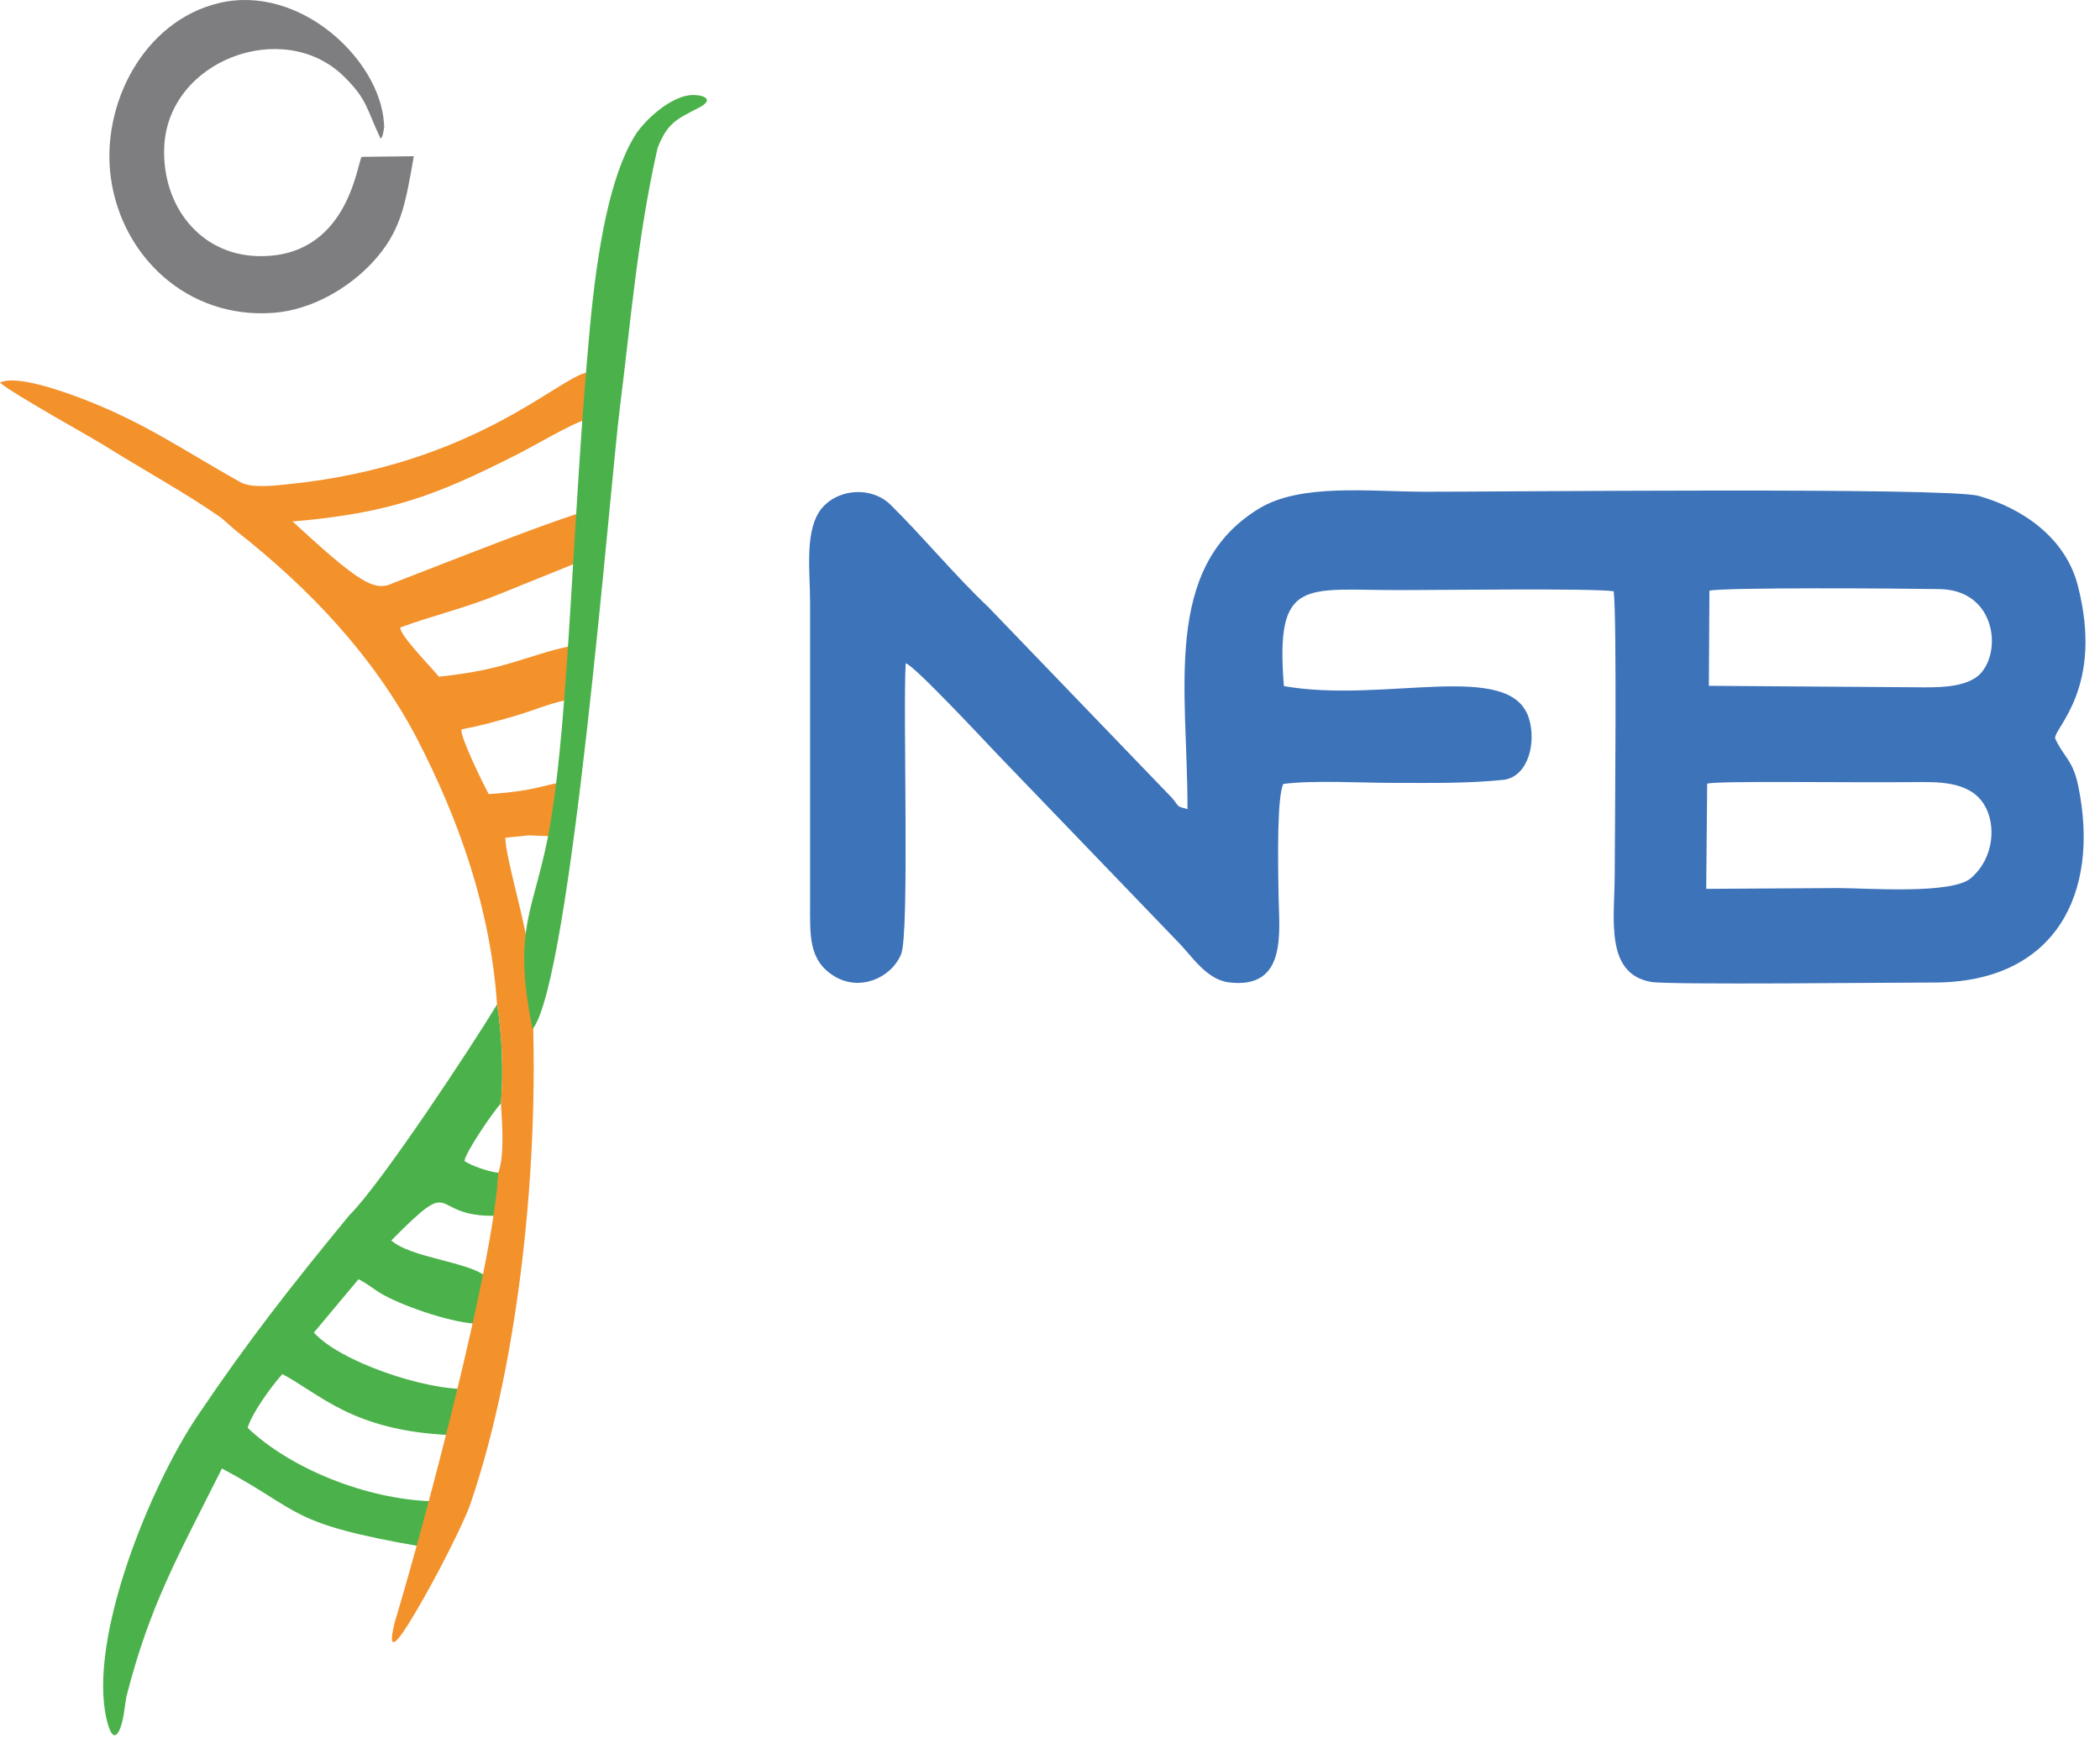
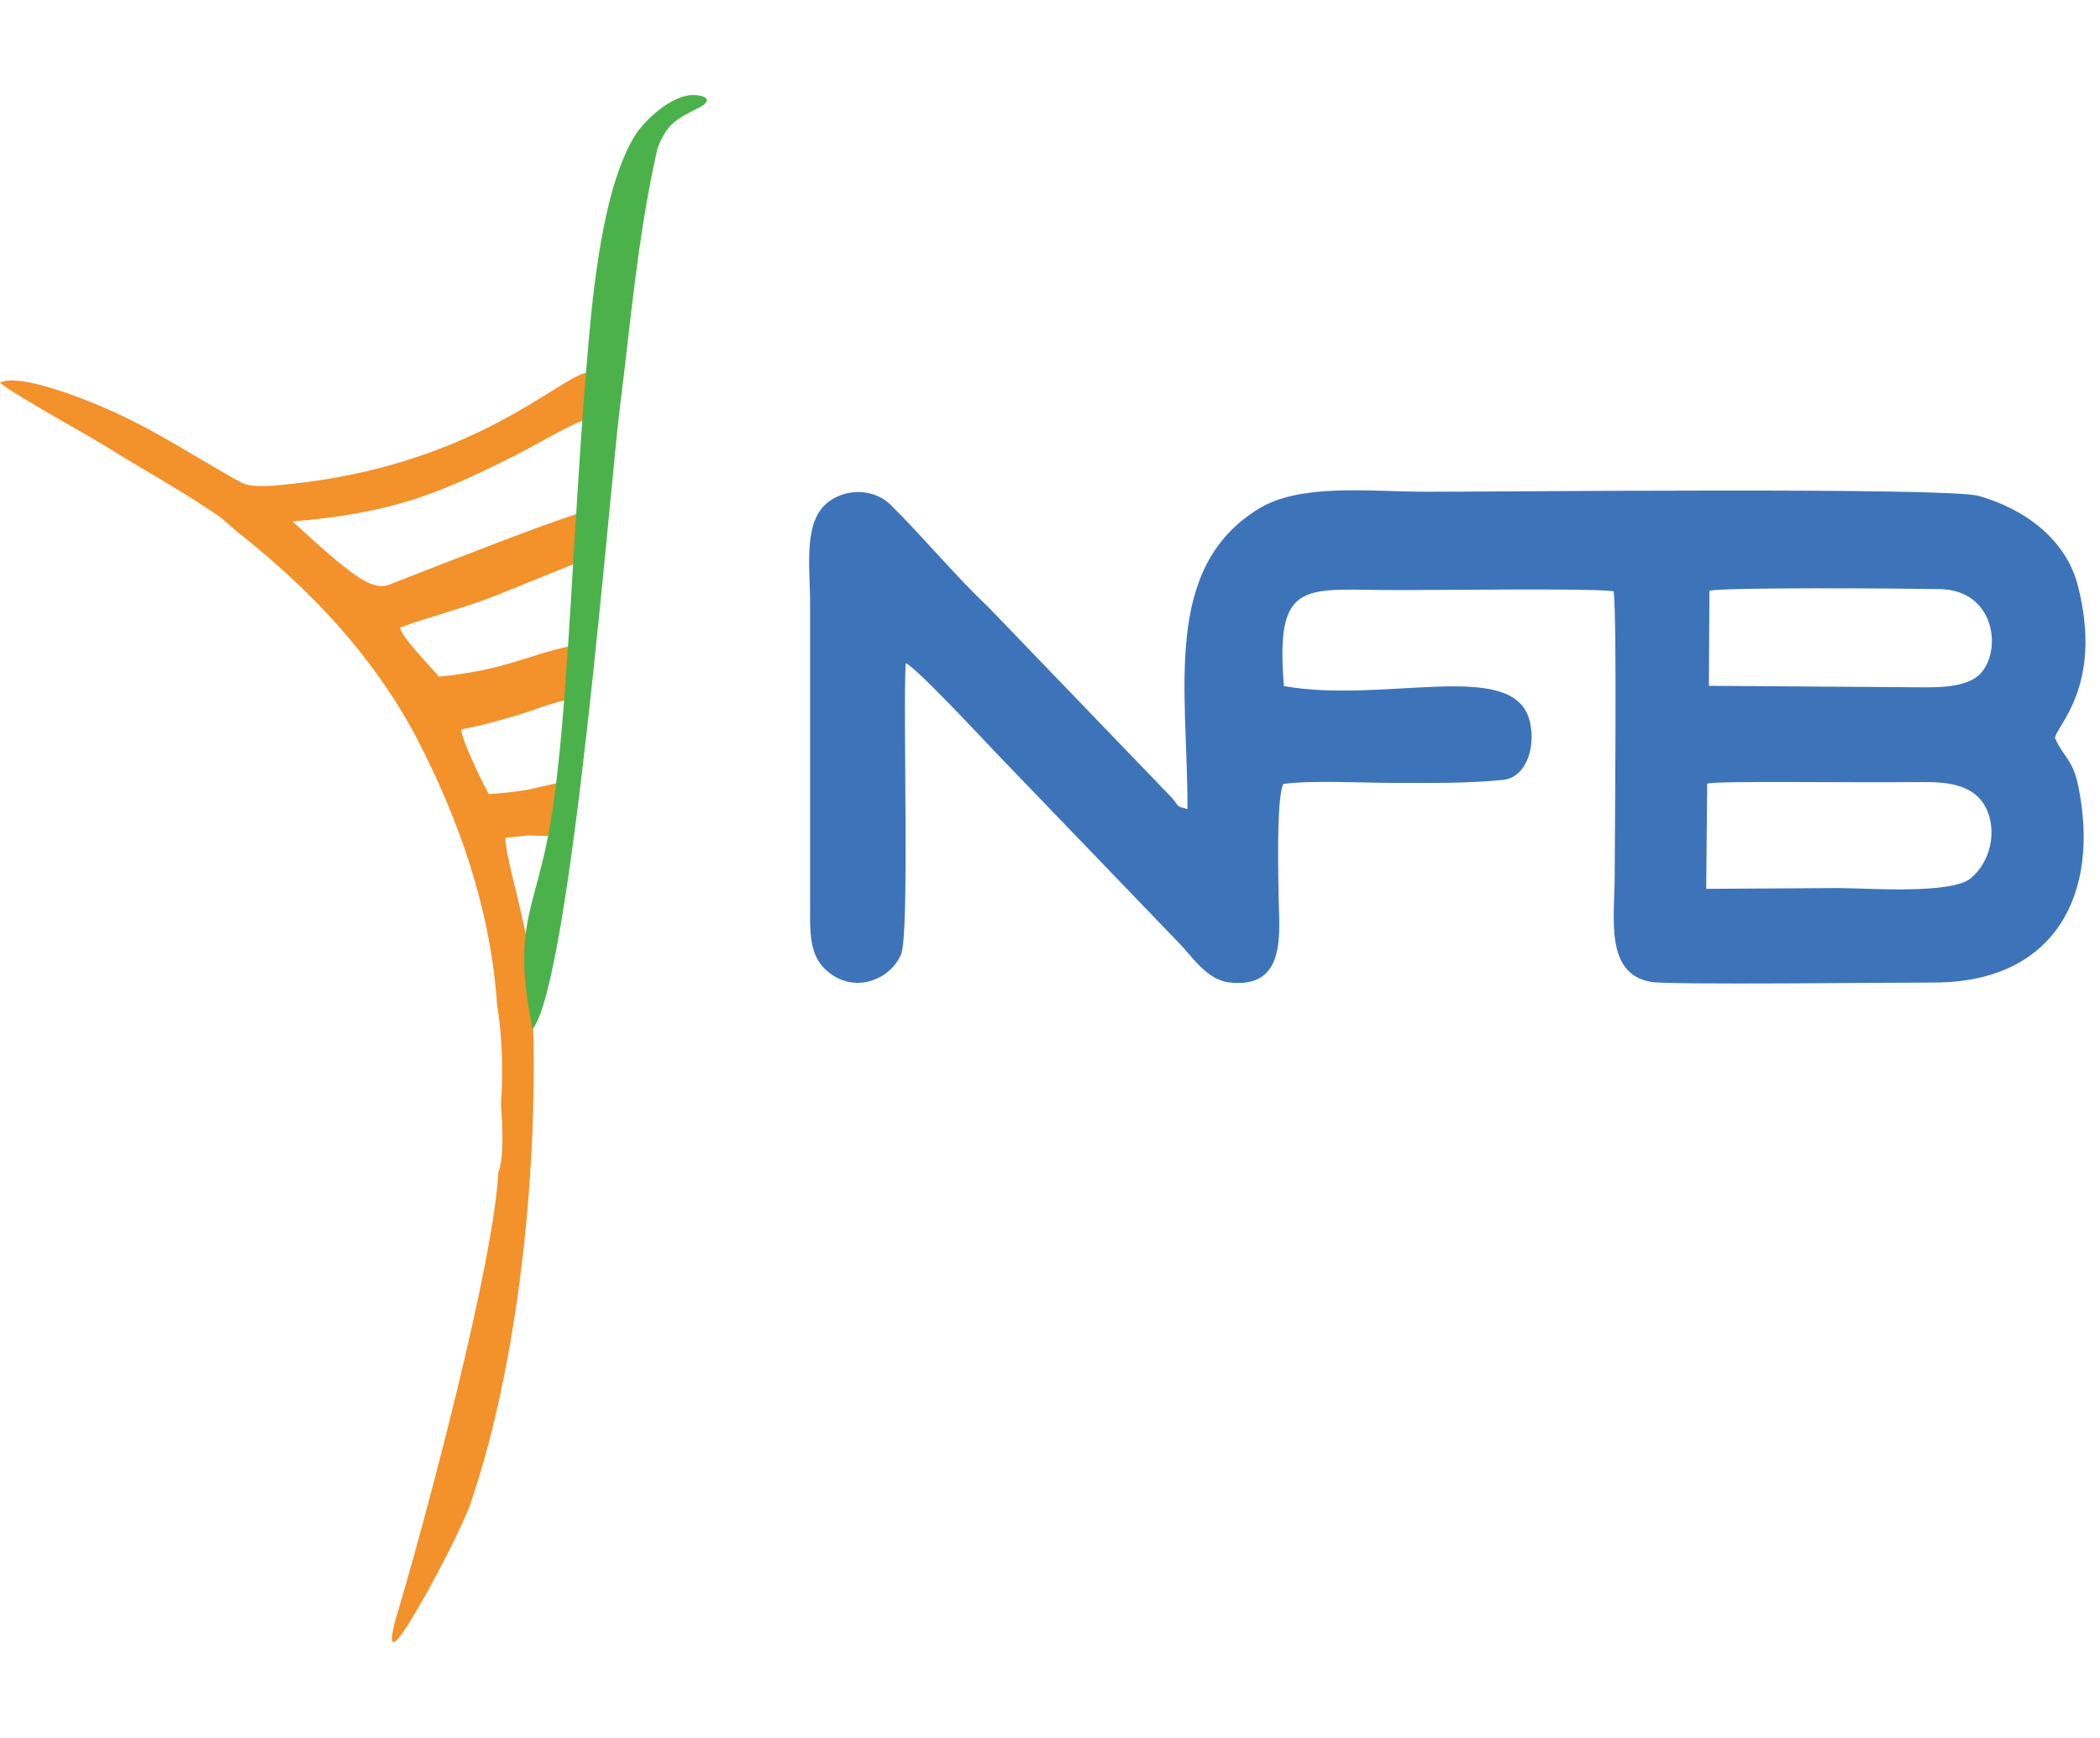
<svg xmlns="http://www.w3.org/2000/svg" width="87" height="72" viewBox="0 0 87 72" fill="none">
  <path fill-rule="evenodd" clip-rule="evenodd" d="M52.969 37.071C52.936 35.272 52.918 33.024 53.164 32.477C54.397 32.315 56.414 32.433 57.734 32.433C59.323 32.433 60.74 32.464 62.317 32.304C63.326 32.147 63.656 30.745 63.335 29.741C62.556 27.316 57.315 29.157 53.19 28.423C52.823 23.878 54.06 24.452 57.997 24.447C59.452 24.447 65.957 24.363 66.853 24.494C66.993 25.637 66.9 34.353 66.895 36.249C66.891 38.028 66.47 40.349 68.41 40.679C69.174 40.81 78.462 40.701 80.096 40.704C85.152 40.715 87.023 37.016 86.096 32.548C85.87 31.465 85.487 31.358 85.141 30.59C85.088 30.155 87.176 28.497 86.08 24.253C85.578 22.303 83.822 21.063 81.973 20.544C80.66 20.177 62.035 20.378 59.047 20.372C56.728 20.367 53.888 20.017 52.163 21.067C48.12 23.524 49.209 28.625 49.196 33.52C48.694 33.387 48.886 33.441 48.554 33.055L40.94 25.145C39.563 23.845 38.223 22.219 36.893 20.91C36.047 20.077 34.513 20.272 33.915 21.24C33.352 22.153 33.558 23.73 33.561 24.93V37.432C33.561 38.768 33.49 39.795 34.583 40.453C35.597 41.062 36.893 40.553 37.329 39.538C37.69 38.697 37.4 29.465 37.522 27.478C37.86 27.544 40.831 30.736 41.305 31.232L48.789 39.009C49.353 39.569 49.965 40.58 50.91 40.697C53.345 40.996 52.993 38.604 52.967 37.069L52.969 37.071ZM79.305 28.472L70.796 28.412L70.819 24.47C71.523 24.328 78.617 24.374 80.366 24.405C82.613 24.447 82.945 26.86 82.086 27.863C81.506 28.541 80.12 28.477 79.303 28.472H79.305ZM81.668 36.367C80.888 37.069 77.339 36.79 76.15 36.79L70.686 36.823L70.726 32.464C71.204 32.342 76.214 32.426 79.245 32.402C80.275 32.393 81.563 32.346 82.181 33.303C82.715 34.129 82.62 35.534 81.668 36.367Z" fill="#3D73B9" />
-   <path fill-rule="evenodd" clip-rule="evenodd" d="M17.533 64.083C17.568 63.861 17.593 63.742 17.652 63.536C17.805 63.009 17.688 63.556 17.788 63.153C17.861 62.856 17.843 62.508 17.865 62.194C15.182 62.096 12.066 60.869 10.26 59.152C10.435 58.548 11.216 57.464 11.697 56.926C13.253 57.743 14.597 59.272 18.647 59.451C18.715 59.285 19.375 57.646 19.375 57.54C17.608 57.599 14.075 56.408 13.005 55.205L13.977 54.042L14.854 52.995C15.297 53.225 15.536 53.455 15.89 53.648C16.849 54.171 18.855 54.846 19.862 54.842C19.94 54.379 20.05 53.588 20.103 52.859C19.313 52.257 17.013 52.102 16.211 51.389C19.025 48.549 17.657 50.436 20.562 50.367L20.646 48.582C20.261 48.549 19.539 48.303 19.242 48.097C19.284 47.727 20.489 45.973 20.754 45.714C20.863 44.411 20.799 42.867 20.595 41.607C19.608 43.244 15.786 49.056 14.471 50.345C12.062 53.278 10.309 55.502 8.176 58.667C6.206 61.596 3.664 67.84 4.404 71.173C4.683 72.431 5.001 71.791 5.128 71.009C5.172 70.735 5.207 70.467 5.234 70.298C6.208 66.482 7.368 64.484 9.195 60.836C12.578 62.634 11.845 63.104 17.533 64.085V64.083Z" fill="#4BB24B" />
-   <path fill-rule="evenodd" clip-rule="evenodd" d="M14.982 6.499C14.781 6.811 14.398 10.732 10.64 10.608C8.269 10.528 6.713 8.514 6.803 6.111C6.939 2.489 11.748 0.711 14.247 3.167C15.228 4.129 15.175 4.501 15.77 5.748C15.841 5.637 15.841 5.688 15.888 5.431C15.925 5.232 15.921 5.283 15.905 5.077C15.724 2.461 12.414 -0.676 9.064 0.128C5.933 0.881 4.171 4.348 4.594 7.38C5.043 10.612 7.756 13.215 11.305 12.962C12.921 12.847 14.449 11.923 15.412 10.891C16.594 9.624 16.789 8.53 17.143 6.472L14.98 6.497L14.982 6.499Z" fill="#7E7E81" />
  <path fill-rule="evenodd" clip-rule="evenodd" d="M20.593 41.605C20.797 42.867 20.861 44.409 20.752 45.711C20.808 46.557 20.903 47.92 20.642 48.58C20.471 52.246 17.662 62.86 16.346 67.235C15.912 69.018 16.895 67.328 17.216 66.79C18.089 65.328 19.225 63.066 19.482 62.32C21.556 56.288 22.521 47.228 21.948 39.773C21.844 38.415 20.945 35.56 20.934 34.709C21.25 34.665 21.665 34.643 21.868 34.607L22.805 34.64L23.09 32.434C22.094 32.662 21.817 32.786 20.245 32.899C20.033 32.503 19.07 30.562 19.116 30.217C19.984 30.051 20.489 29.9 21.297 29.67C21.979 29.477 22.732 29.151 23.458 29.003C23.735 28.279 23.668 27.537 23.644 26.762C21.733 27.171 20.989 27.747 18.182 28.033C17.845 27.614 16.577 26.345 16.581 25.995C17.934 25.499 19.176 25.22 20.619 24.64L23.85 23.335L23.936 21.277C22.134 21.869 19.563 22.881 16.282 24.157C15.501 24.54 14.839 24.101 12.12 21.603C16.22 21.259 18.153 20.477 21.388 18.845C22.125 18.473 23.728 17.529 24.193 17.416L24.315 15.434C23.121 15.651 19.614 19.284 11.931 20.061C11.312 20.123 10.417 20.232 9.948 19.97C7.47 18.581 5.916 17.452 3.206 16.442C2.531 16.191 0.624 15.514 0 15.855C0.607 16.371 4.023 18.236 4.59 18.621C6.04 19.518 7.687 20.429 9.071 21.386C9.246 21.505 9.607 21.853 9.846 22.043C12.839 24.405 15.452 27.151 17.256 30.56C19.043 34.009 20.325 37.688 20.591 41.605H20.593Z" fill="#F3912B" />
  <path fill-rule="evenodd" clip-rule="evenodd" d="M22.063 42.635C23.66 40.663 25.276 20.07 25.681 16.887C26.126 13.383 26.409 9.806 27.242 6.133C27.651 5.088 28.037 4.935 28.953 4.463C29.589 4.135 29.199 3.938 28.719 3.936C27.829 3.931 26.702 4.979 26.31 5.608C25.294 7.245 24.749 10.182 24.428 13.682C23.713 21.481 23.582 29.455 22.809 34.071C22.192 37.755 21.182 38.242 22.061 42.635H22.063Z" fill="#4BB24B" />
</svg>